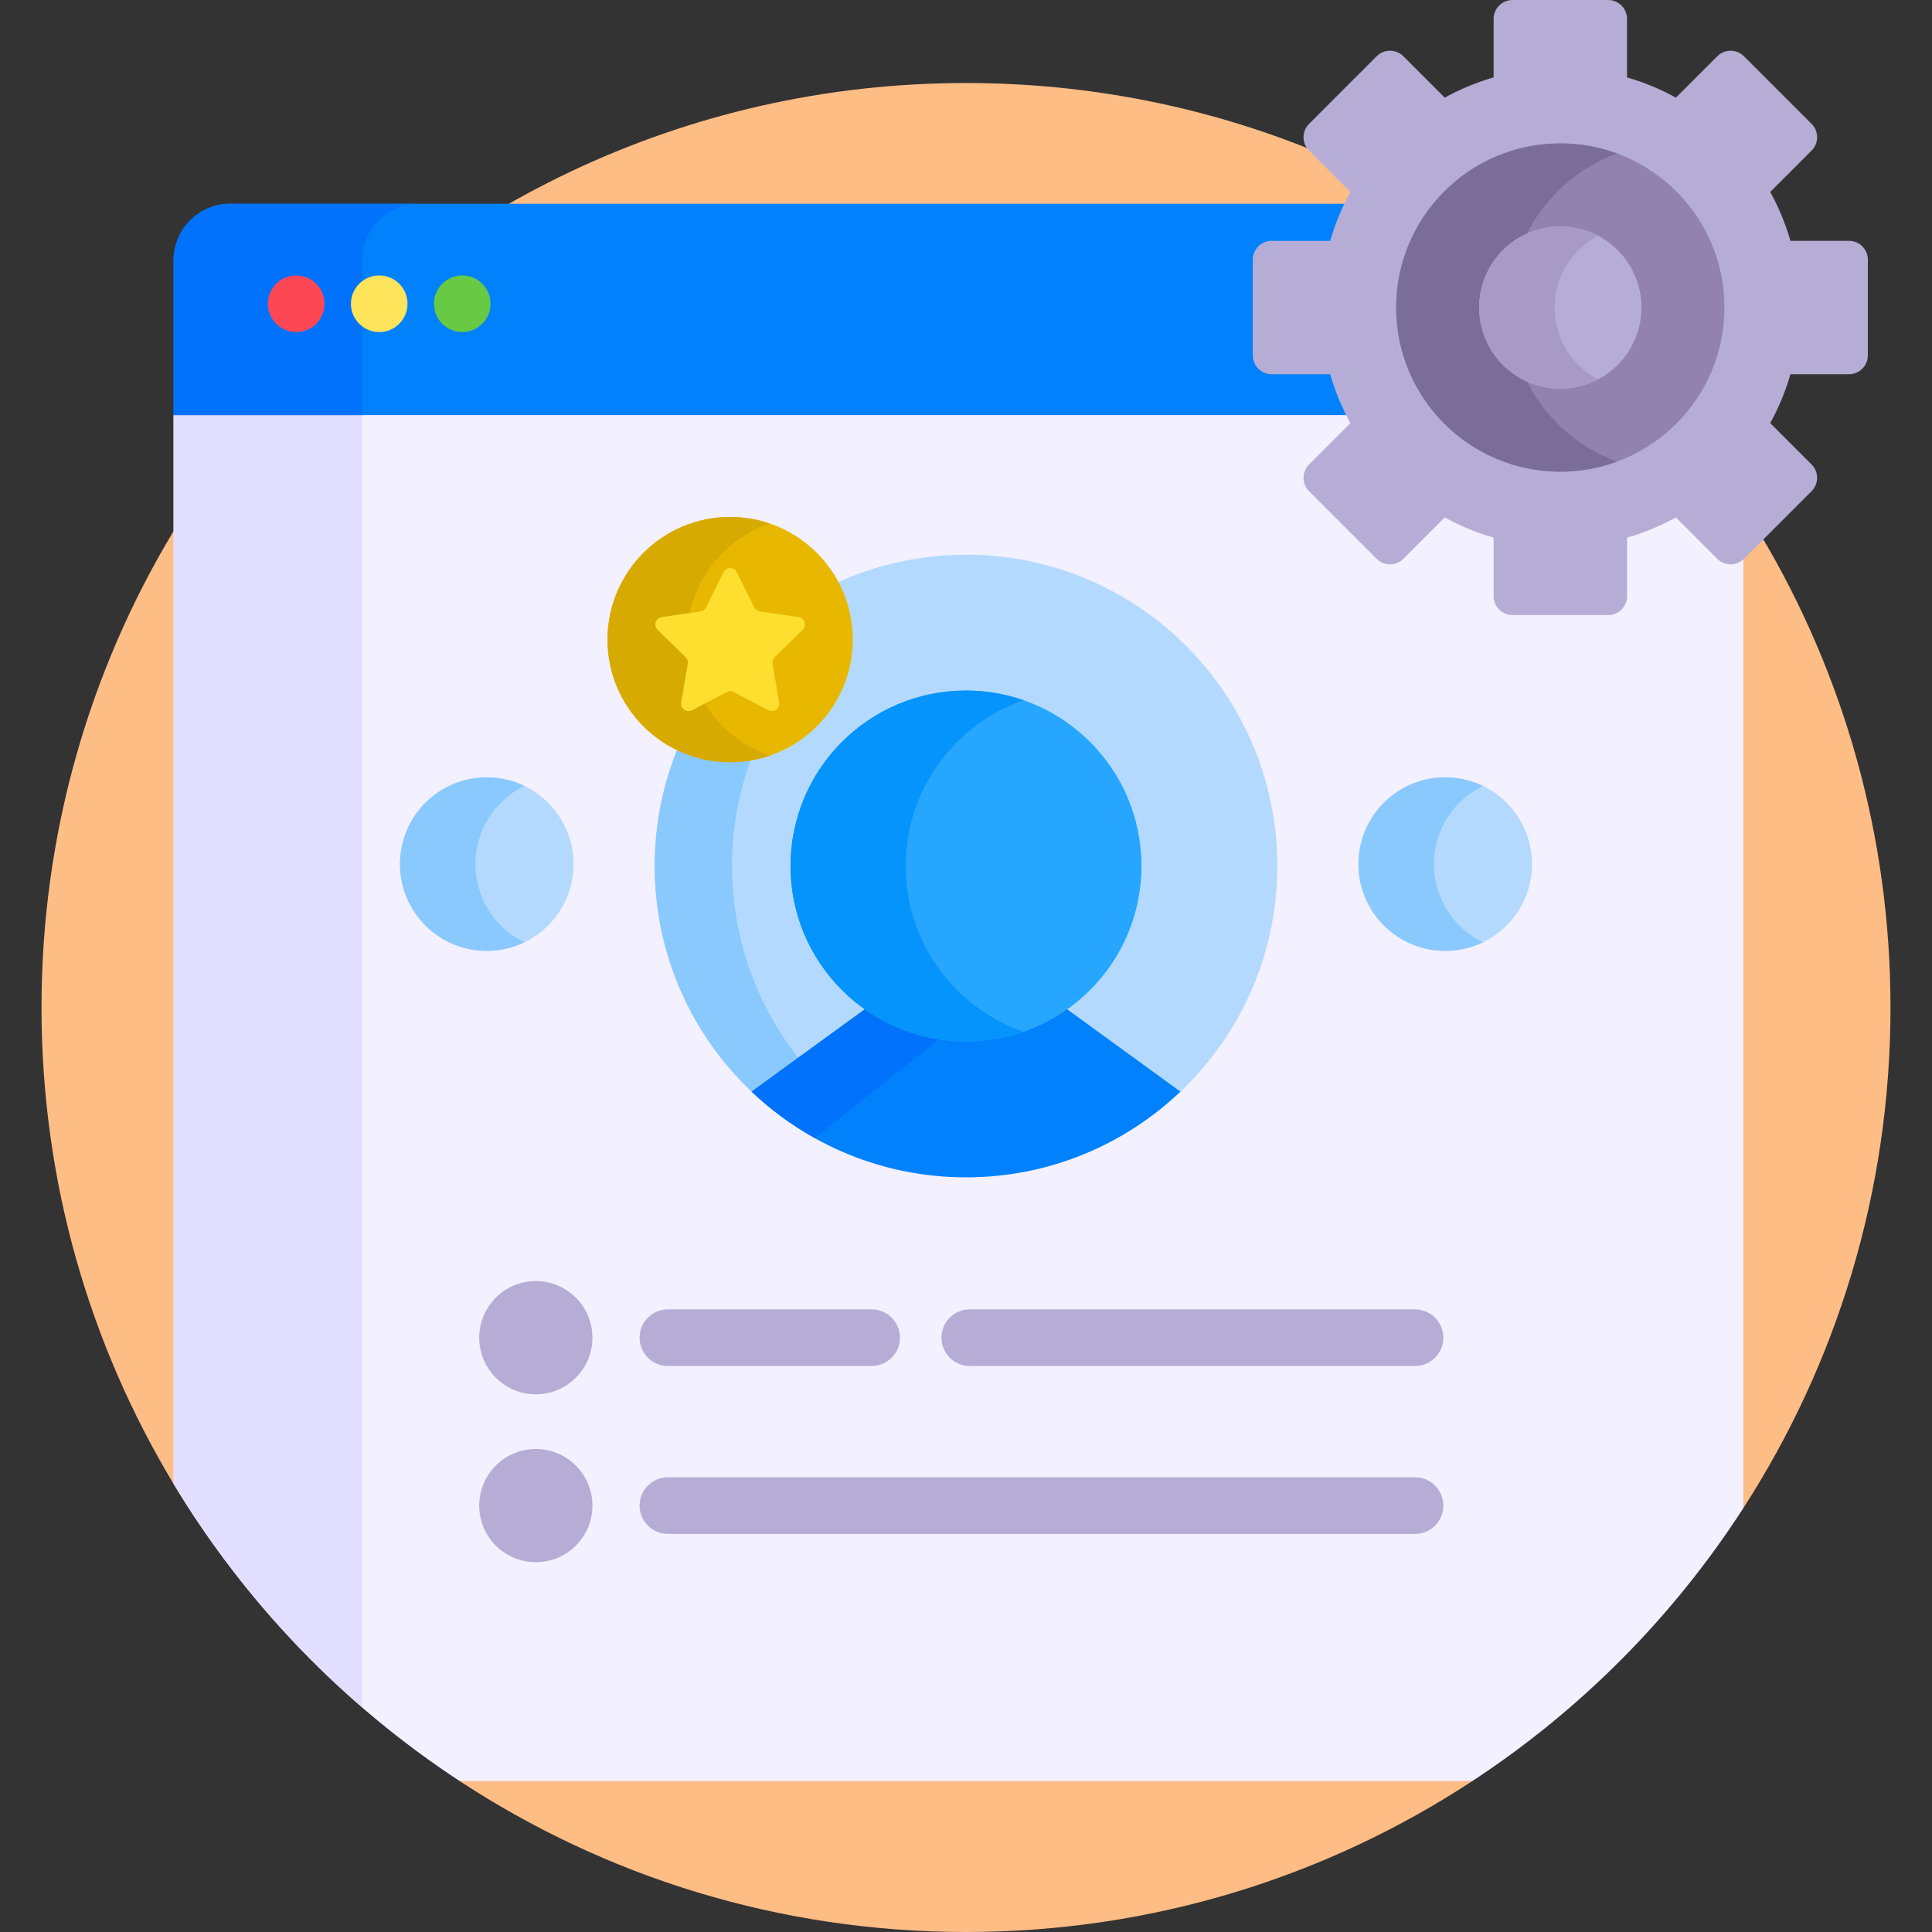
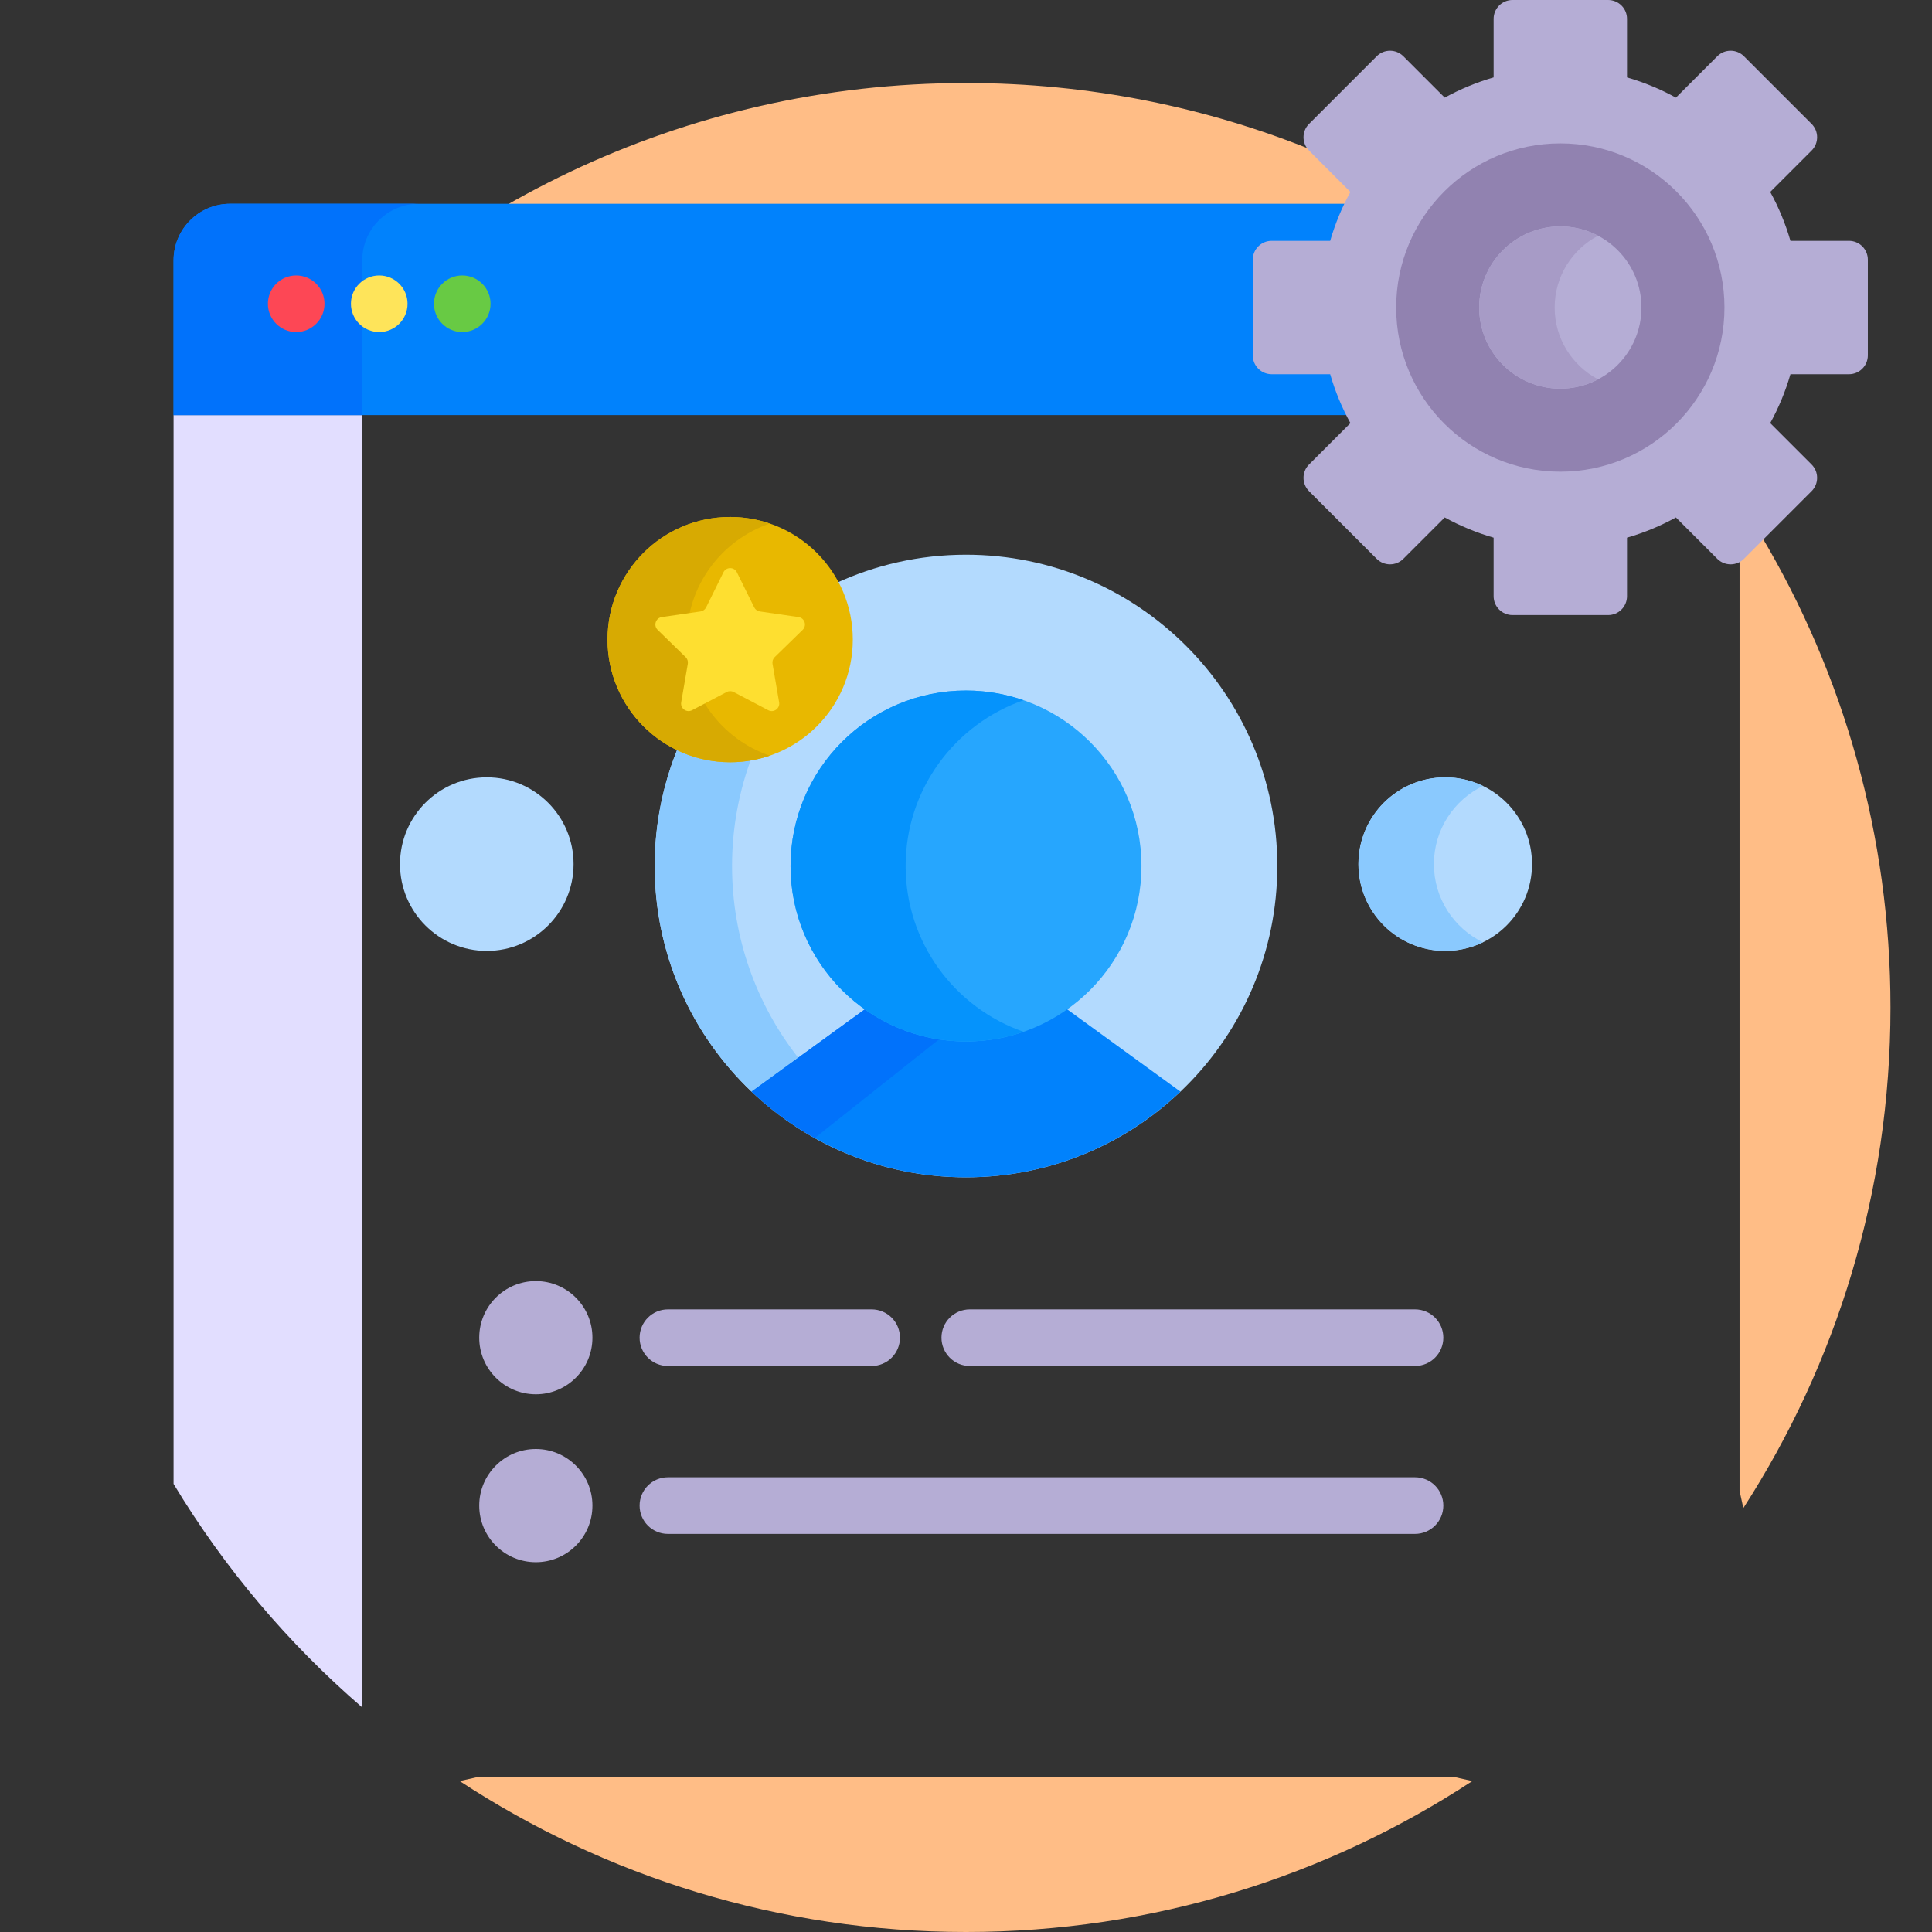
<svg xmlns="http://www.w3.org/2000/svg" id="Capa_1" enable-background="new 0 0 512 512" height="512" viewBox="0 0 512 512" width="512">
  <rect x="0" y="0" width="512" height="512" fill="#333333" stroke="none" />
  <g>
    <g fill="#ffbd86">
-       <path d="m47 144.861-1-4.108c-22.214 36.871-35 80.064-35 126.247s12.786 89.376 35 126.247l1-4.308z" />
      <path d="m466.781 142.063-5.321 5.321c-.142.142-.301.26-.46.378v247.312l1 4.589c24.674-38.235 39-83.775 39-132.664 0-45.637-12.487-88.353-34.219-124.936z" />
      <path d="m126.29 471-4.473 1c38.546 25.282 84.642 40 134.183 40s95.637-14.718 134.183-40l-4.473-1z" />
      <path d="m353.472 98.896-.209-.722h-16.263c-2.206 0-4-1.794-4-4v-25.35c0-2.206 1.794-4 4-4h16.263l.209-.722c1.288-4.451 3.063-8.741 5.276-12.751l.363-.658-10.623-10.623c-28.537-11.647-59.761-18.07-92.488-18.07-75.096 0-142.288 33.798-187.23 87h288.613c-1.584-3.234-2.902-6.617-3.911-10.104z" />
    </g>
-     <path d="m461.46 147.385c-.755.755-1.76 1.171-2.829 1.171s-2.073-.416-2.829-1.171l-11.496-11.497-.659.363c-4.009 2.213-8.3 3.988-12.751 5.276l-.722.209v16.264c0 2.206-1.794 4-4 4h-25.35c-2.206 0-4-1.794-4-4v-16.264l-.722-.209c-4.451-1.288-8.742-3.063-12.751-5.276l-.659-.363-11.496 11.497c-.755.755-1.76 1.171-2.829 1.171s-2.073-.416-2.829-1.171l-17.925-17.925c-1.559-1.56-1.559-4.098 0-5.657l11.496-11.497-.363-.658c-.479-.868-.928-1.755-1.365-2.647h-306.131l-5.25.999v283.247c19.041 31.604 45.016 58.551 75.817 78.753h268.366c28.695-18.821 53.204-43.494 71.817-72.336v-252.819z" fill="#f3f0ff" />
    <path d="m46 110v283.247c13.45 22.324 30.373 42.31 50 59.25v-342.497z" fill="#e2deff" />
    <g>
      <path d="m353.472 98.896-.209-.722h-16.263c-2.206 0-4-1.794-4-4v-25.35c0-2.206 1.794-4 4-4h16.263l.209-.722c1.009-3.488 2.327-6.871 3.911-10.104h-296.383c-8.284 0-15 6.716-15 15v41h311.899c-1.813-3.533-3.313-7.251-4.427-11.102z" fill="#0182fc" />
      <g>
        <path d="m111 54h-50c-8.284 0-15 6.716-15 15v41h50v-41c0-8.284 6.716-15 15-15z" fill="#0172fb" />
      </g>
      <g>
        <g>
          <circle cx="78.5" cy="80.5" fill="#fd4755" r="7.5" />
        </g>
        <g>
          <circle cx="100.5" cy="80.5" fill="#fee45a" r="7.5" />
        </g>
        <g>
          <circle cx="122.5" cy="80.5" fill="#68ca44" r="7.5" />
        </g>
      </g>
    </g>
    <g>
      <path d="m256 147c-12.408 0-24.166 2.757-34.723 7.663 2.373 4.424 3.723 9.475 3.723 14.837 0 17.369-14.131 31.5-31.5 31.5-4.908 0-9.557-1.13-13.703-3.141-4.051 9.745-6.297 20.429-6.297 31.641 0 45.563 36.937 82.5 82.5 82.5s82.5-36.937 82.5-82.5c0-45.564-36.937-82.5-82.5-82.5z" fill="#b3dafe" />
-       <path d="m199.18 289.282 12.353-8.975c-10.975-14.003-17.533-31.632-17.533-50.807 0-10.227 1.887-20.006 5.29-29.042-1.878.351-3.811.542-5.79.542-4.908 0-9.557-1.13-13.703-3.141-4.051 9.745-6.297 20.429-6.297 31.641 0 23.536 9.872 44.753 25.68 59.782.001.001 0 0 0 0z" fill="#8ac9fe" />
+       <path d="m199.18 289.282 12.353-8.975c-10.975-14.003-17.533-31.632-17.533-50.807 0-10.227 1.887-20.006 5.29-29.042-1.878.351-3.811.542-5.79.542-4.908 0-9.557-1.13-13.703-3.141-4.051 9.745-6.297 20.429-6.297 31.641 0 23.536 9.872 44.753 25.68 59.782.001.001 0 0 0 0" fill="#8ac9fe" />
      <path d="m281.942 266.848c-7.365 5.132-16.305 8.152-25.942 8.152s-18.577-3.02-25.942-8.152l-30.877 22.434c14.795 14.068 34.791 22.718 56.819 22.718s42.024-8.65 56.82-22.718z" fill="#0182fc" />
      <path d="m229.188 267.48-30.008 21.802c5.019 4.772 10.648 8.901 16.739 12.3l32.915-26.133c-7.237-1.119-13.917-3.917-19.646-7.969z" fill="#0172fb" />
      <g>
        <circle cx="256" cy="229.5" fill="#26a6fe" r="46.5" />
      </g>
      <g>
        <path d="m240 229.5c0-20.338 13.062-37.614 31.25-43.928-4.779-1.659-9.906-2.572-15.25-2.572-25.681 0-46.5 20.819-46.5 46.5s20.819 46.5 46.5 46.5c5.344 0 10.471-.913 15.25-2.572-18.188-6.314-31.25-23.59-31.25-43.928z" fill="#0593fc" />
      </g>
    </g>
    <g>
      <g>
        <path d="m490 63.825h-15.512c-1.316-4.549-3.117-8.89-5.361-12.956l10.965-10.965c1.953-1.953 1.953-5.118 0-7.071l-17.925-17.925c-1.953-1.953-5.118-1.953-7.071 0l-10.965 10.965c-4.066-2.244-8.408-4.045-12.956-5.361v-15.512c0-2.761-2.239-5-5-5h-25.349c-2.761 0-5 2.239-5 5v15.512c-4.549 1.316-8.89 3.117-12.956 5.361l-10.965-10.965c-1.953-1.953-5.118-1.953-7.071 0l-17.925 17.925c-1.953 1.953-1.953 5.118 0 7.071l10.965 10.965c-2.244 4.066-4.045 8.408-5.361 12.956h-15.513c-2.761 0-5 2.239-5 5v25.349c0 2.761 2.239 5 5 5h15.512c1.316 4.549 3.117 8.89 5.361 12.956l-10.965 10.965c-1.953 1.953-1.953 5.118 0 7.071l17.925 17.925c1.953 1.953 5.118 1.953 7.071 0l10.965-10.965c4.066 2.244 8.408 4.045 12.956 5.361v15.513c0 2.761 2.239 5 5 5h25.349c2.761 0 5-2.239 5-5v-15.512c4.549-1.316 8.89-3.117 12.956-5.361l10.965 10.965c1.953 1.953 5.118 1.953 7.071 0l17.925-17.925c1.953-1.953 1.953-5.118 0-7.071l-10.965-10.965c2.244-4.066 4.045-8.408 5.361-12.956h15.513c2.761 0 5-2.239 5-5v-25.35c0-2.761-2.239-5-5-5z" fill="#b5add5" />
      </g>
      <g>
        <circle cx="413.5" cy="81.5" fill="#9182b0" r="43.5" />
      </g>
-       <path d="m404.644 101.076c-7.451-3.377-12.644-10.863-12.644-19.576s5.193-16.199 12.644-19.576c4.94-9.786 13.468-17.452 23.856-21.268-4.676-1.718-9.728-2.657-15-2.657-24.024.001-43.5 19.477-43.5 43.501s19.476 43.5 43.5 43.5c5.272 0 10.324-.939 15-2.657-10.388-3.816-18.916-11.481-23.856-21.267z" fill="#7a6d98" />
      <g>
        <circle cx="413.5" cy="81.5" fill="#b5add5" r="21.5" />
      </g>
      <g>
        <path d="m412 81.5c0-8.261 4.665-15.425 11.5-19.025-2.989-1.574-6.387-2.475-10-2.475-11.874 0-21.5 9.626-21.5 21.5s9.626 21.5 21.5 21.5c3.613 0 7.011-.901 10-2.475-6.835-3.601-11.5-10.764-11.5-19.025z" fill="#a79bc6" />
      </g>
    </g>
    <g>
      <g>
        <path d="m375 362h-118c-4.142 0-7.5-3.357-7.5-7.5s3.358-7.5 7.5-7.5h118c4.142 0 7.5 3.357 7.5 7.5s-3.358 7.5-7.5 7.5z" fill="#b5add5" />
      </g>
      <g>
        <path d="m231 362h-54c-4.142 0-7.5-3.357-7.5-7.5s3.358-7.5 7.5-7.5h54c4.142 0 7.5 3.357 7.5 7.5s-3.358 7.5-7.5 7.5z" fill="#b5add5" />
      </g>
      <g>
        <circle cx="142" cy="354.5" fill="#b5add5" r="15" />
      </g>
      <g>
        <g>
          <path d="m375 406.5h-198c-4.142 0-7.5-3.357-7.5-7.5s3.358-7.5 7.5-7.5h198c4.142 0 7.5 3.357 7.5 7.5s-3.358 7.5-7.5 7.5z" fill="#b5add5" />
        </g>
        <g>
          <circle cx="142" cy="399" fill="#b5add5" r="15" />
        </g>
      </g>
    </g>
    <g>
      <g>
        <g>
          <circle cx="193.5" cy="169.5" fill="#e8b800" r="32.5" />
        </g>
      </g>
      <path d="m182 169.5c0-14.273 9.205-26.389 22-30.756-3.295-1.125-6.824-1.744-10.5-1.744-17.949 0-32.5 14.551-32.5 32.5s14.551 32.5 32.5 32.5c3.676 0 7.205-.619 10.5-1.744-12.795-4.367-22-16.483-22-30.756z" fill="#d7aa02" />
      <g>
        <g>
          <g>
            <path d="m195.283 151.664 4.584 9.288c.29.587.849.993 1.497 1.088l10.249 1.489c1.631.237 2.282 2.241 1.102 3.391l-7.417 7.229c-.469.457-.682 1.115-.572 1.76l1.751 10.208c.279 1.624-1.426 2.863-2.885 2.096l-9.167-4.82c-.579-.304-1.271-.304-1.85 0l-9.167 4.82c-1.458.767-3.163-.472-2.885-2.096l1.751-10.208c.111-.645-.103-1.303-.572-1.76l-7.417-7.229c-1.18-1.15-.529-3.154 1.102-3.391l10.249-1.489c.648-.094 1.207-.501 1.497-1.088l4.584-9.288c.73-1.478 2.836-1.478 3.566 0z" fill="#fedf30" />
          </g>
        </g>
      </g>
    </g>
    <g>
      <g>
        <circle cx="383" cy="229" fill="#b3dafe" r="23" />
      </g>
      <path d="m380 229c0-9.119 5.307-16.997 13-20.717-3.024-1.462-6.416-2.283-10-2.283-12.703 0-23 10.297-23 23s10.297 23 23 23c3.584 0 6.976-.82 10-2.283-7.693-3.72-13-11.599-13-20.717z" fill="#8ac9fe" />
      <g>
        <circle cx="129" cy="229" fill="#b3dafe" r="23" />
      </g>
-       <path d="m126 229c0-9.119 5.307-16.997 13-20.717-3.024-1.462-6.416-2.283-10-2.283-12.703 0-23 10.297-23 23s10.297 23 23 23c3.584 0 6.976-.82 10-2.283-7.693-3.72-13-11.599-13-20.717z" fill="#8ac9fe" />
    </g>
  </g>
</svg>